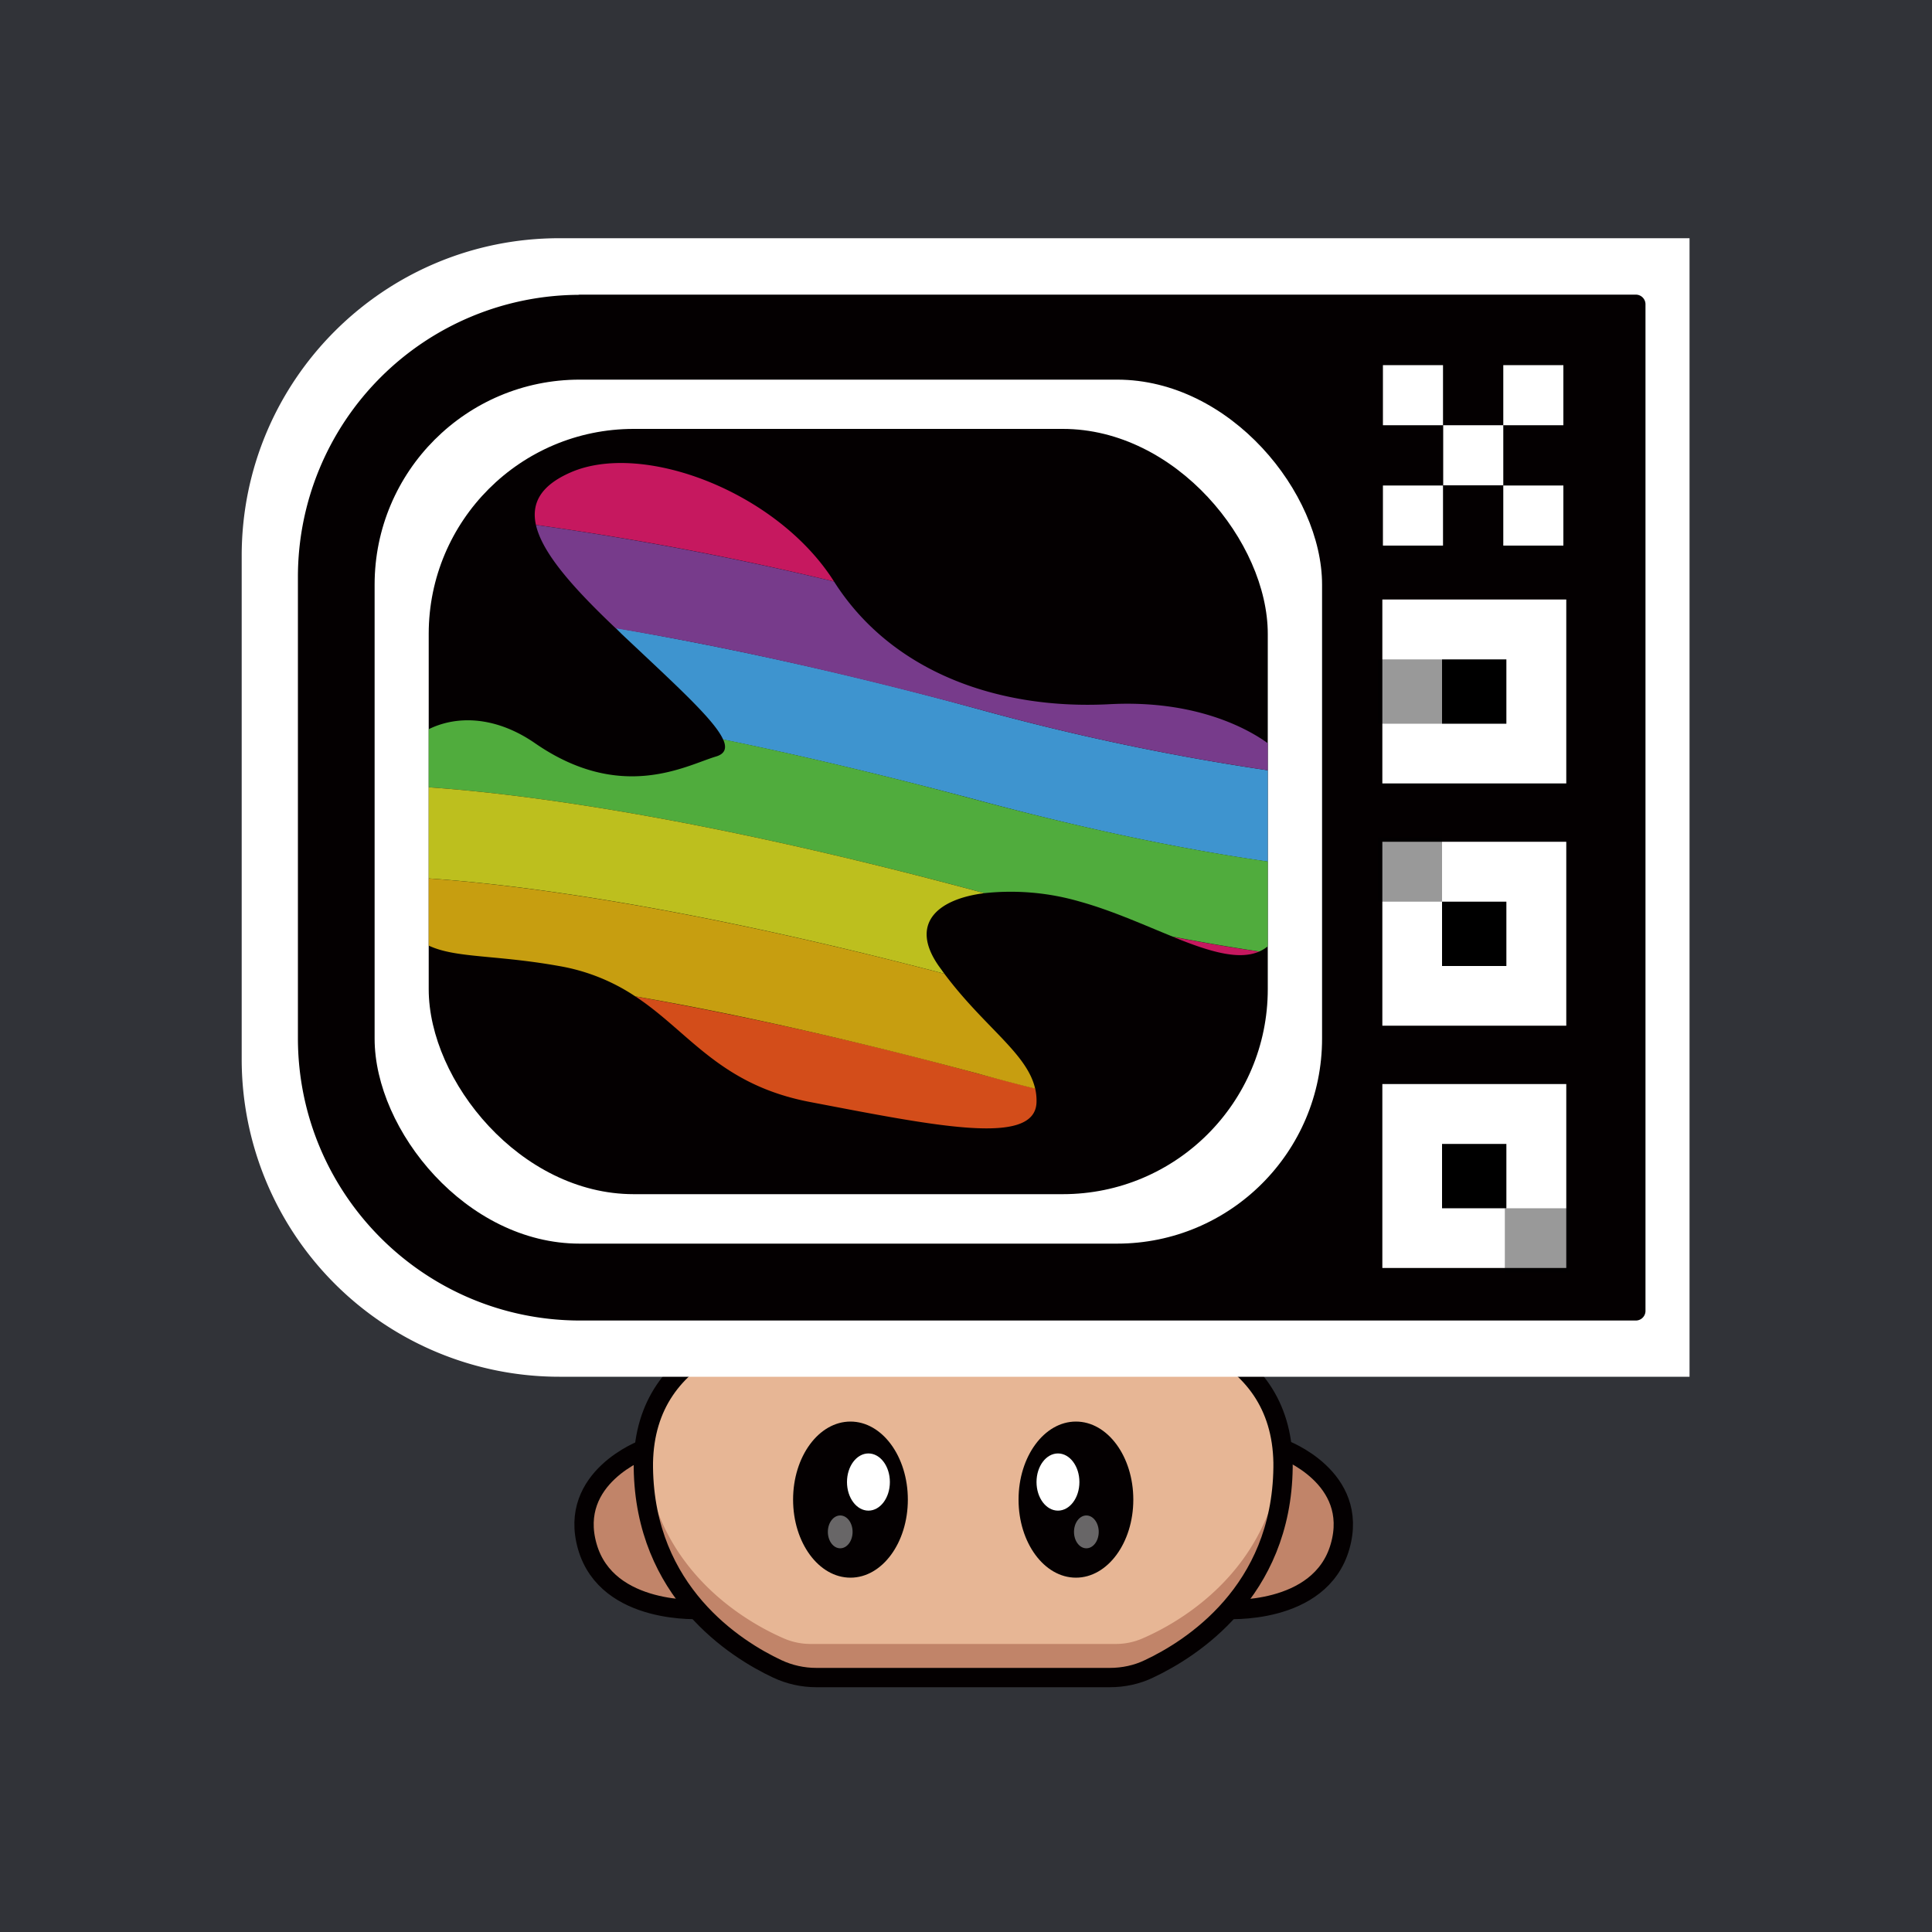
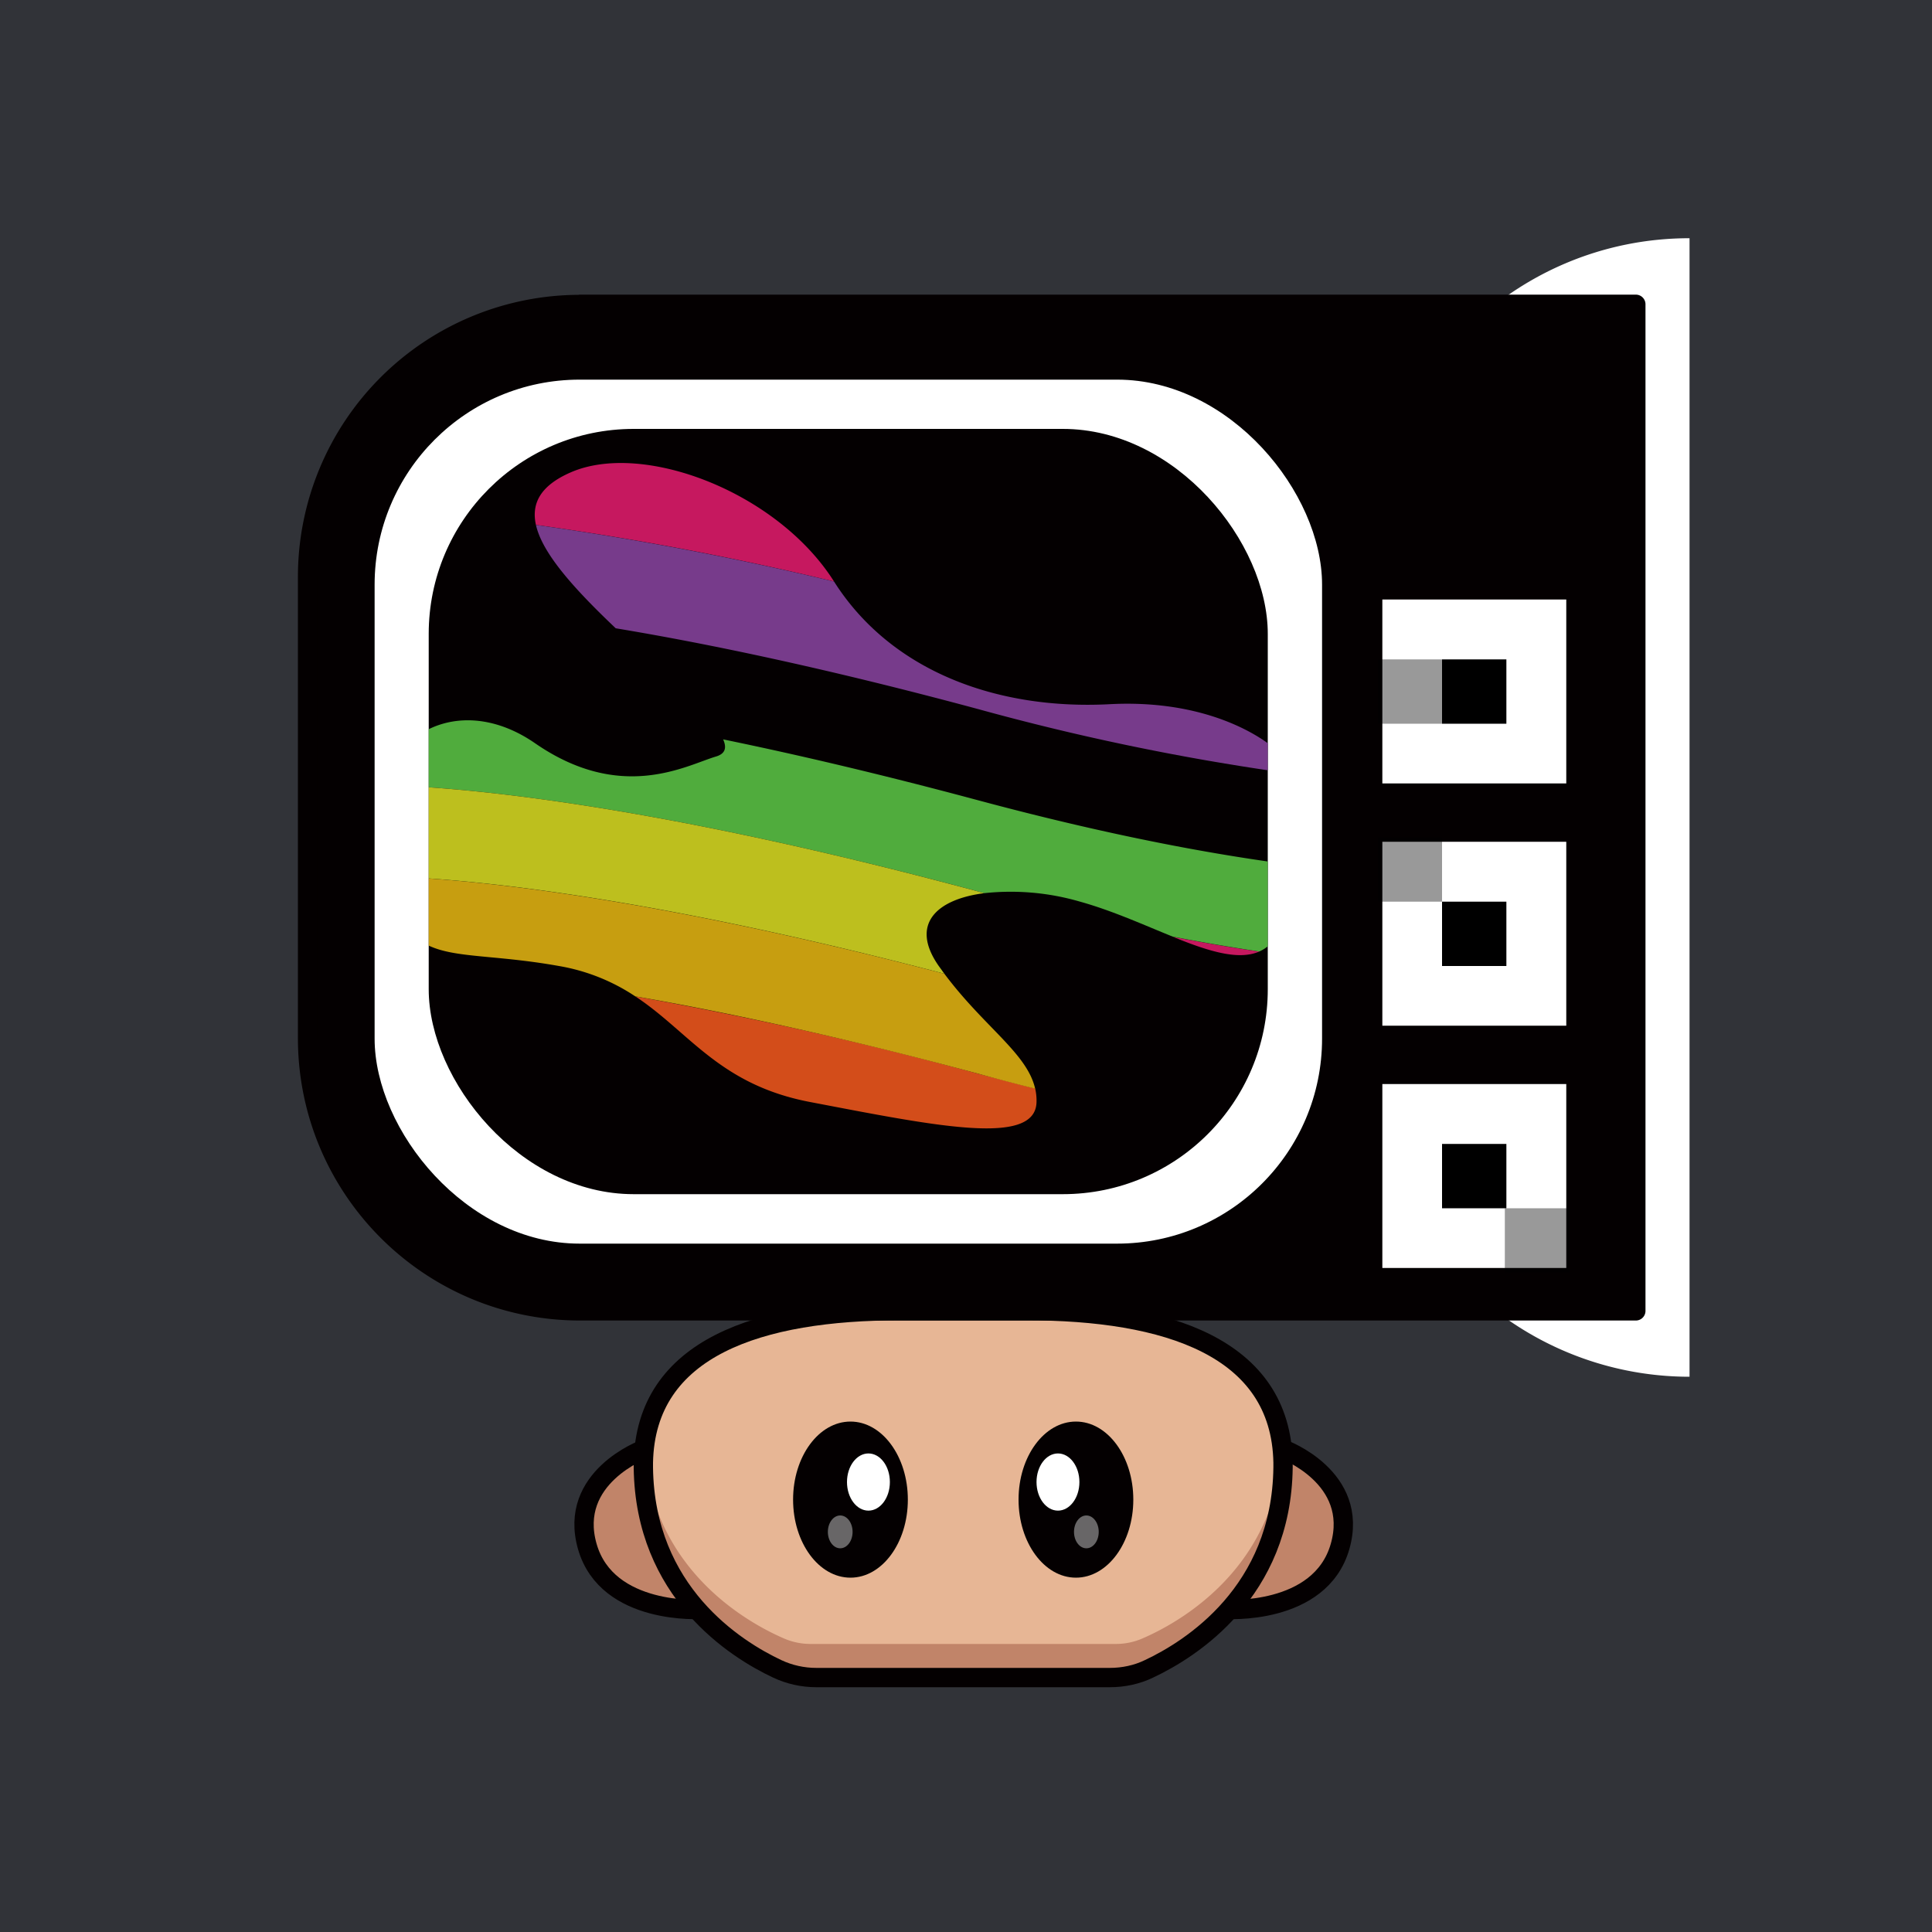
<svg xmlns="http://www.w3.org/2000/svg" id="a" viewBox="0 0 1000 1000">
  <defs>
    <clipPath id="d">
      <rect class="l" x="221.9" y="222" width="434.3" height="396.1" rx="106.1" ry="106.1" />
    </clipPath>
    <style>.e,.j,.l,.m,.n,.q,.t{stroke-width:0}.e,.n{fill:#fff}.e,.q{isolation:isolate;opacity:.4}.l,.v{fill:none}.m{fill:#c18469}.v{stroke:#040001;stroke-linecap:round;stroke-linejoin:round;stroke-width:10px}.t{fill:#040001}</style>
  </defs>
  <path id="b" d="M-.2 0H1005v1000H-.2V0Z" style="fill:#313338;stroke-width:0" />
  <g id="c">
-     <path class="l" d="M-.2 0h1000v1000H-.2V0Z" />
    <path class="m" d="M363.3 833s-49 3.4-59.3-32.5 27.7-50.4 27.7-50.4 5.6 45.9 31.6 82.9Z" />
    <path class="v" d="M363.3 833s-49 3.4-59.3-32.5 29.4-50.4 29.4-50.4 3.9 45.9 30 82.9h-.1Z" />
    <path class="m" d="M634.3 833s49 3.4 59.3-32.5-27.8-50.4-27.8-50.4-5.5 45.9-31.5 82.9Z" />
    <path class="v" d="M634.3 833s49 3.4 59.3-32.5-29.4-50.4-29.4-50.4-3.9 45.9-30 82.9h.1Z" />
    <path d="M664.1 758.6V757c-1.1-59.8-60.5-78.6-132.8-78.6h-65.4c-72.3 0-131.8 18.8-132.9 78.7v2.5c.8 68.5 53.7 97.6 73.1 106 4.3 1.8 8.8 2.7 13.5 2.7h158c4.6 0 9.2-1 13.4-2.8 19.4-8.3 72.3-37.4 73.1-106v-1 .1Z" style="fill:#e7b695;stroke-width:0" />
    <path class="m" d="M591 848.2a34.2 34.2 0 0 1-13.5 2.7h-158c-4.6 0-9.1-.9-13.4-2.7-18.6-8-68-35-72.7-97.7-.2 2.2-.4 4.3-.4 6.6v2.5c.8 68.5 53.7 97.6 73.1 106 4.3 1.7 8.8 2.7 13.5 2.7h158c4.6 0 9.2-1 13.4-2.8 19.4-8.3 72.3-37.4 73.1-106V757c0-2.2-.2-4.3-.4-6.5-4.7 62.6-54 89.7-72.7 97.7Z" />
    <ellipse class="t" cx="440.2" cy="776.2" rx="29.7" ry="40.4" />
    <ellipse class="n" cx="449.5" cy="767.1" rx="11.1" ry="14.8" />
    <ellipse class="e" cx="434.9" cy="792.9" rx="6.4" ry="8.5" />
    <ellipse class="t" cx="556.9" cy="776.2" rx="29.7" ry="40.4" />
    <ellipse class="n" cx="547.6" cy="767.1" rx="11.1" ry="14.8" />
    <ellipse class="e" cx="562.3" cy="792.9" rx="6.4" ry="8.5" />
    <path class="v" d="M664.1 758.6v-.6h0v-1c-1.1-59.8-60.5-78.6-132.8-78.6h-65.4c-72.3 0-131.8 18.8-132.9 78.7v.9h0v1.6h0c.8 64.5 47.6 94 69.3 104.2 6.4 3 13.3 4.5 20.2 4.5h152c7 0 14-1.5 20.2-4.5 21.7-10.2 68.6-39.7 69.4-104.2h0v-1h0Z" />
-     <path class="n" d="M289.5 123.3h585v589.3h-585a164.4 164.4 0 0 1-164.4-164.4V287.7c0-90.8 73.6-164.4 164.4-164.4Z" />
+     <path class="n" d="M289.5 123.3h585v589.3a164.4 164.4 0 0 1-164.4-164.4V287.7c0-90.8 73.6-164.4 164.4-164.4Z" />
    <path class="t" d="M300.3 157.5h546.4v521H300.3c-78 0-141.1-63.3-141.1-141.2V298.6a141 141 0 0 1 141-141l.1-.1Z" />
    <rect class="n" x="193.9" y="196.5" width="490.4" height="447.2" rx="106.1" ry="106.1" />
    <path class="v" d="M300.3 157.5h546.4v521H300.3c-78 0-141.1-63.3-141.1-141.2h0V298.6a141 141 0 0 1 141-141h0l.1-.1Z" />
    <rect class="t" x="221.9" y="222" width="434.3" height="396.1" rx="106.1" ry="106.1" />
    <g style="clip-path:url(#d)">
      <path class="l" d="M509.5 462.3c36.2 9.6 68.6 17 97.5 22.6-14.9-6-31.4-13.6-48.3-18.2a130 130 0 0 0-49.2-4.4Z" />
      <path d="M328.8 515.7c28 18.4 43.4 45.7 90.5 54.7 65 12.4 116.7 23.2 117.2 0a28 28 0 0 0-.7-7l-29.6-7.7c-58.5-16-117.7-29.3-177.4-40Z" style="fill:#d34d1a;stroke-width:0" />
      <path d="M651.8 492.5c-14-2-28.8-4.6-44.7-7.6 18 7.3 33.7 12.4 44.7 7.6Zm-356.4-248c-15.6 6.8-20.5 16-18 27.2A1586 1586 0 0 1 431.7 301c-29.4-46.5-99-72.8-136.3-56.5Z" style="fill:#c6185f;stroke-width:0" />
      <path d="M289.3 500a102 102 0 0 1 39.5 15.7c46.7 8.1 105.5 20.7 177.4 40 10.1 2.8 20 5.4 29.6 7.8-4.2-18.4-26.3-31.8-47-59.5C323.3 460.7 231 454.3 199 453.6c13.1 49.6 32.7 36.1 90.3 46.4Z" style="fill:#c79e10;stroke-width:0" />
-       <path d="m318.7 325.1 3 3c28 26.4 48.1 44.5 52.6 54.7 37.8 7.7 81.6 18 131.9 31.4 66.3 17.9 120.3 28 163.3 33.6a173 173 0 0 0-5.7-48A1256 1256 0 0 1 506.2 367a1996 1996 0 0 0-187.5-42v.1Z" style="fill:#3e94cf;stroke-width:0" />
      <path d="M574.2 364.5c-58.1 3-113-17-142.5-63.5a1617.2 1617.2 0 0 0-154.3-29.3c3.3 14.7 19.5 32.8 41.3 53.5 48.2 8 110.3 21 187.5 41.8a1256 1256 0 0 0 157.6 32.8c-2-7.5-3.7-12-3.7-12s-27.9-26.4-86-23.3h.1Z" style="fill:#773b8b;stroke-width:0" />
      <path d="M374.3 382.7c2 4.5 1 7.5-3.8 8.9-15.4 4.6-49 24-93.7-7-33.4-23-68.6-10.5-78.9 21.8 32.1.6 129.9 7 308.3 55l3.3.9a128 128 0 0 1 49.2 4.3c17 4.7 33.4 12.2 48.3 18.2 16 3.1 31 5.6 44.8 7.7 5.7-2.5 10.1-7.7 13-16.6a99.7 99.7 0 0 0 4.7-28.2c-43-5.5-97-15.7-163.3-33.5-50.3-13.5-94-23.7-131.9-31.5Z" style="fill:#50ac3d;stroke-width:0" />
      <path d="M198 406.4a75.2 75.2 0 0 0-.9 39.4l2 7.8c32 .7 124.2 7 289.7 50.4l-2.9-4c-15.2-21.7-1-34.6 23.6-37.7l-3.3-.9c-178.4-48-276.1-54.4-308.3-55h.1Z" style="fill:#bdbf1e;stroke-width:0" />
    </g>
    <path class="n" d="M715.5 561.1h95.2v95.2h-95.2v-95.2Z" />
    <path class="j" d="M746.4 592.1h33.3v33.3h-33.3v-33.3Z" />
    <path class="q" d="M778.9 625.4h33.3v33.3h-33.3v-33.3Z" />
    <path class="n" d="M715.5 435.7h95.2v95.2h-95.2v-95.2Z" />
    <path class="j" d="M746.4 466.7h33.3V500h-33.3v-33.3Z" />
    <path class="q" d="M713.1 433.4h33.3v33.3h-33.3v-33.3Z" />
    <path class="n" d="M715.5 310.3h95.2v95.2h-95.2v-95.2Z" />
    <path class="j" d="M746.4 341.3h33.3v33.3h-33.3v-33.3Z" />
    <path class="q" d="M713.1 341.3h33.3v33.3h-33.3v-33.3Z" />
-     <path class="n" d="M715.8 251.3h31.1v31.1h-31.1v-31.1Zm0-62.3h31.1v31.1h-31.1V189Zm62.3 62.3h31.1v31.1h-31.1v-31.1Zm0-62.3h31.1v31.1h-31.1V189ZM747 220.1h31.1v31.1H747v-31.1Z" />
  </g>
</svg>